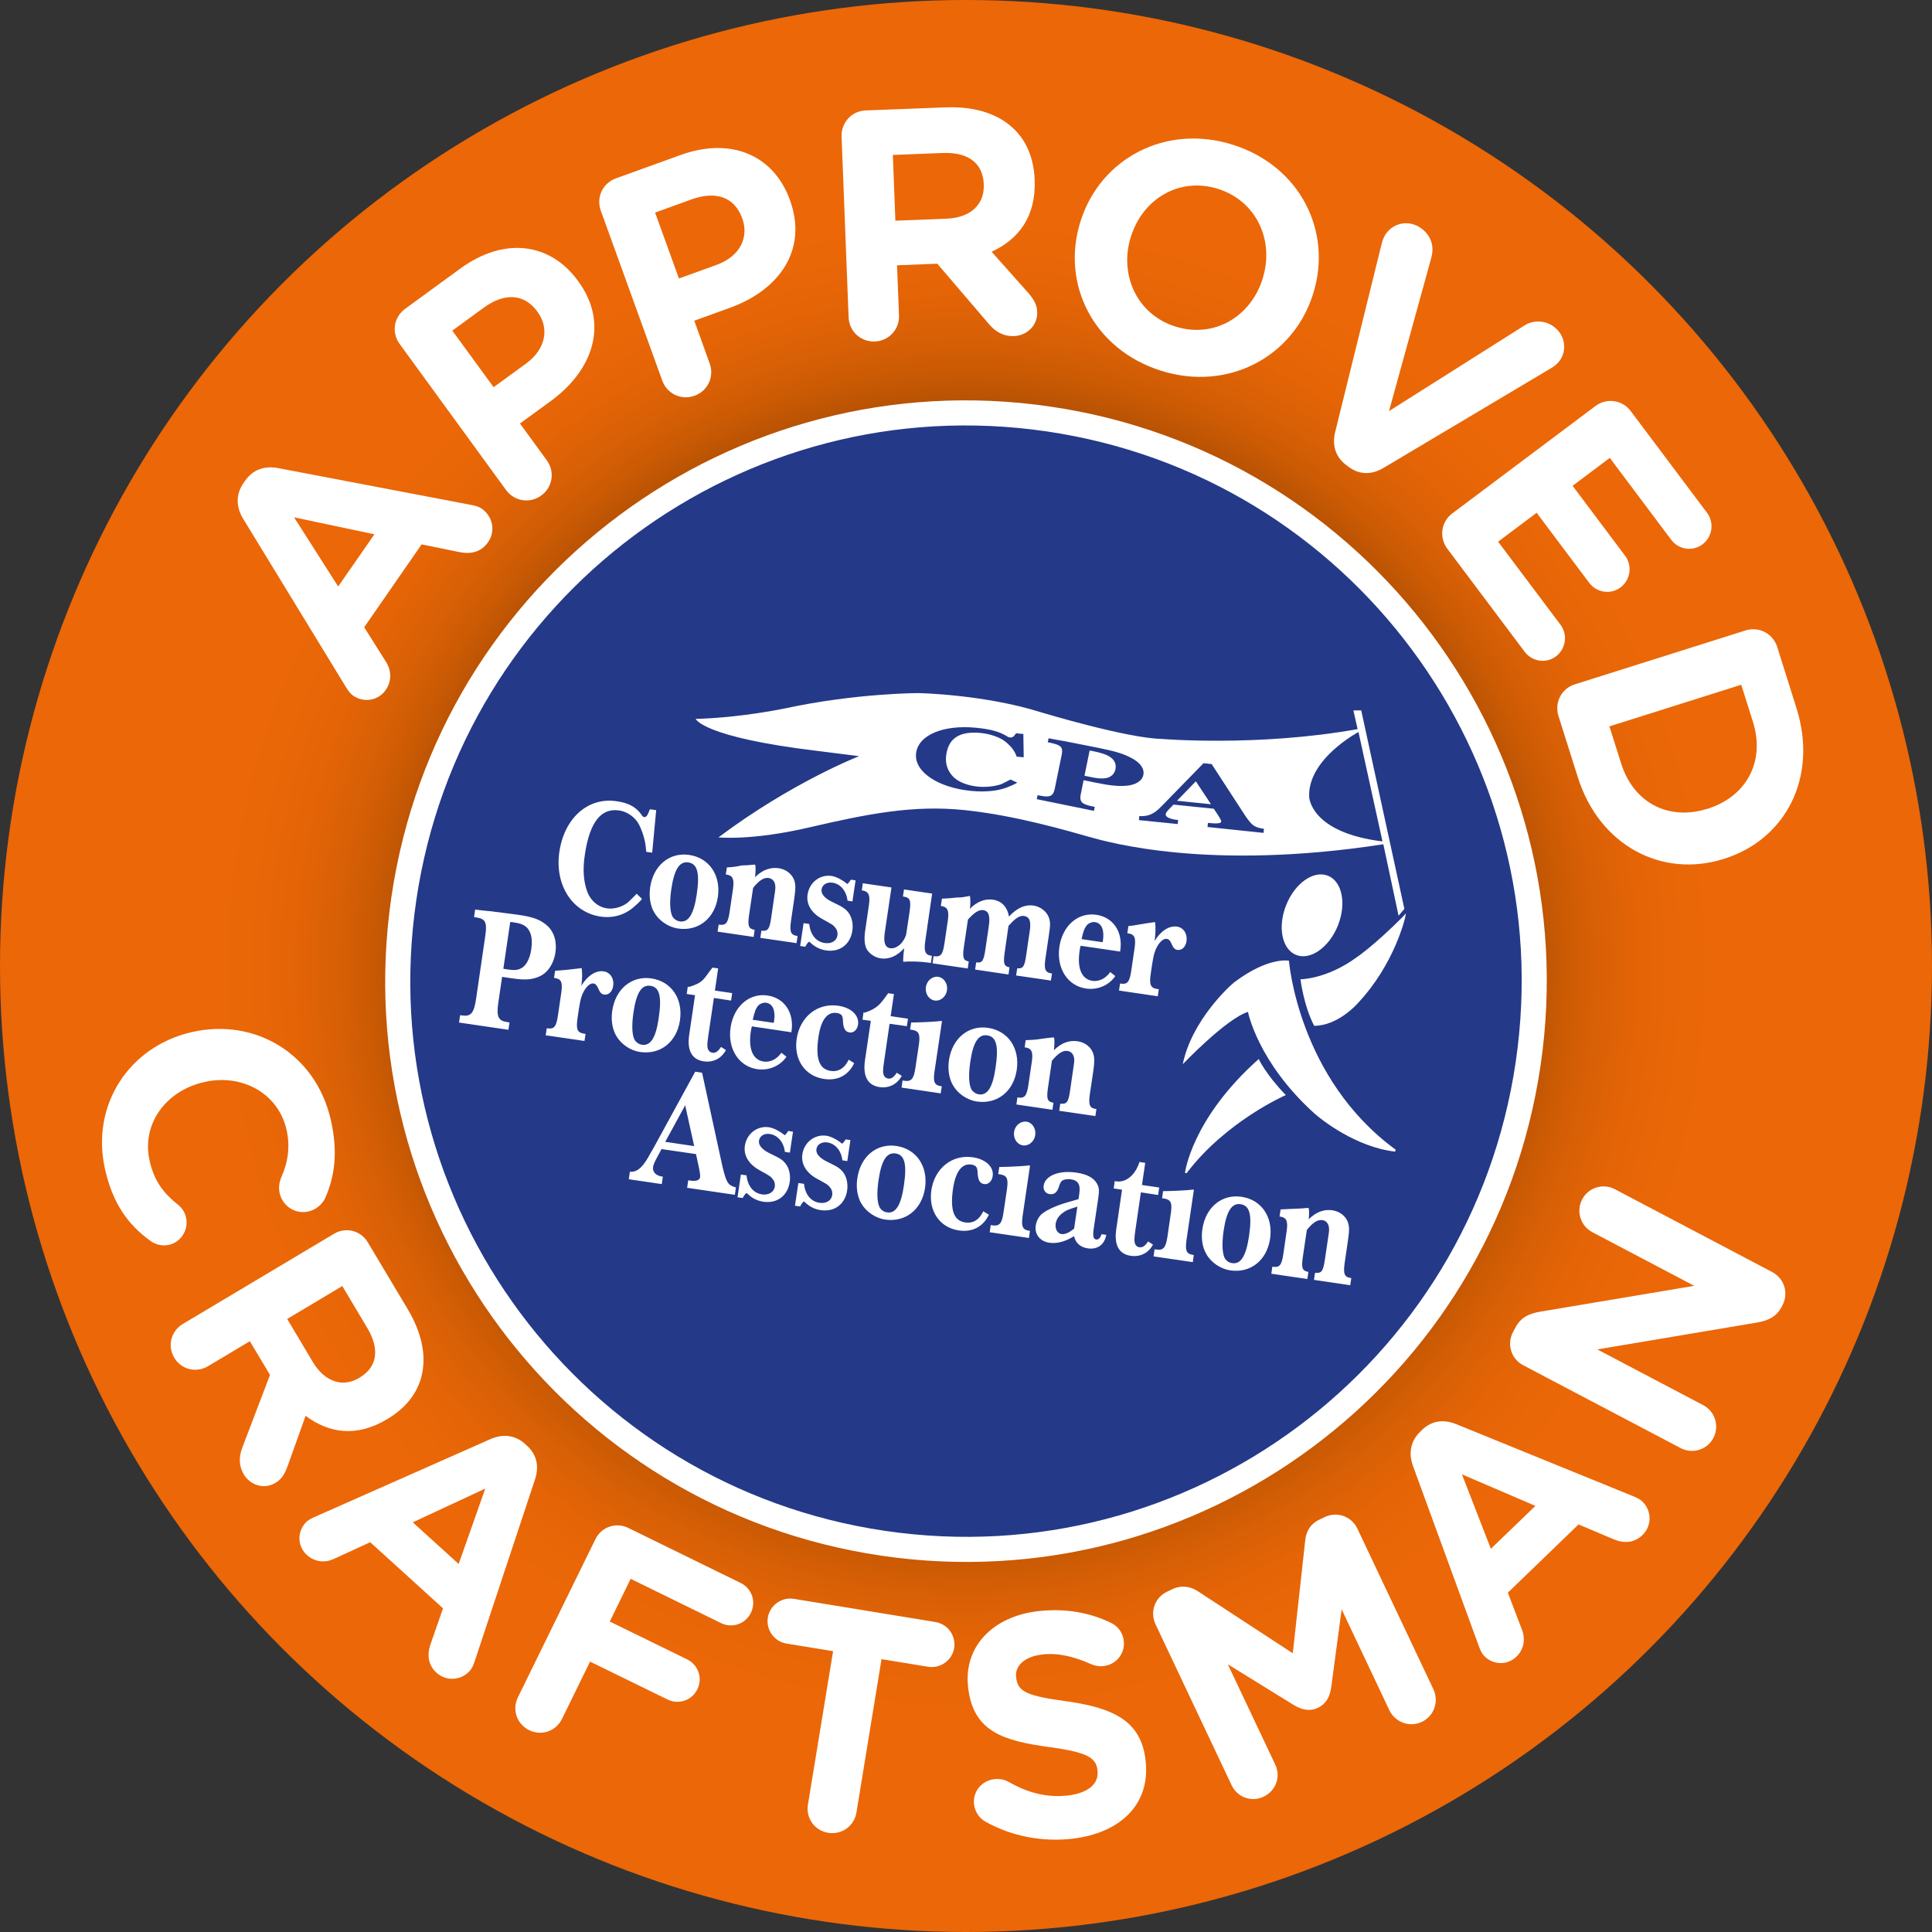
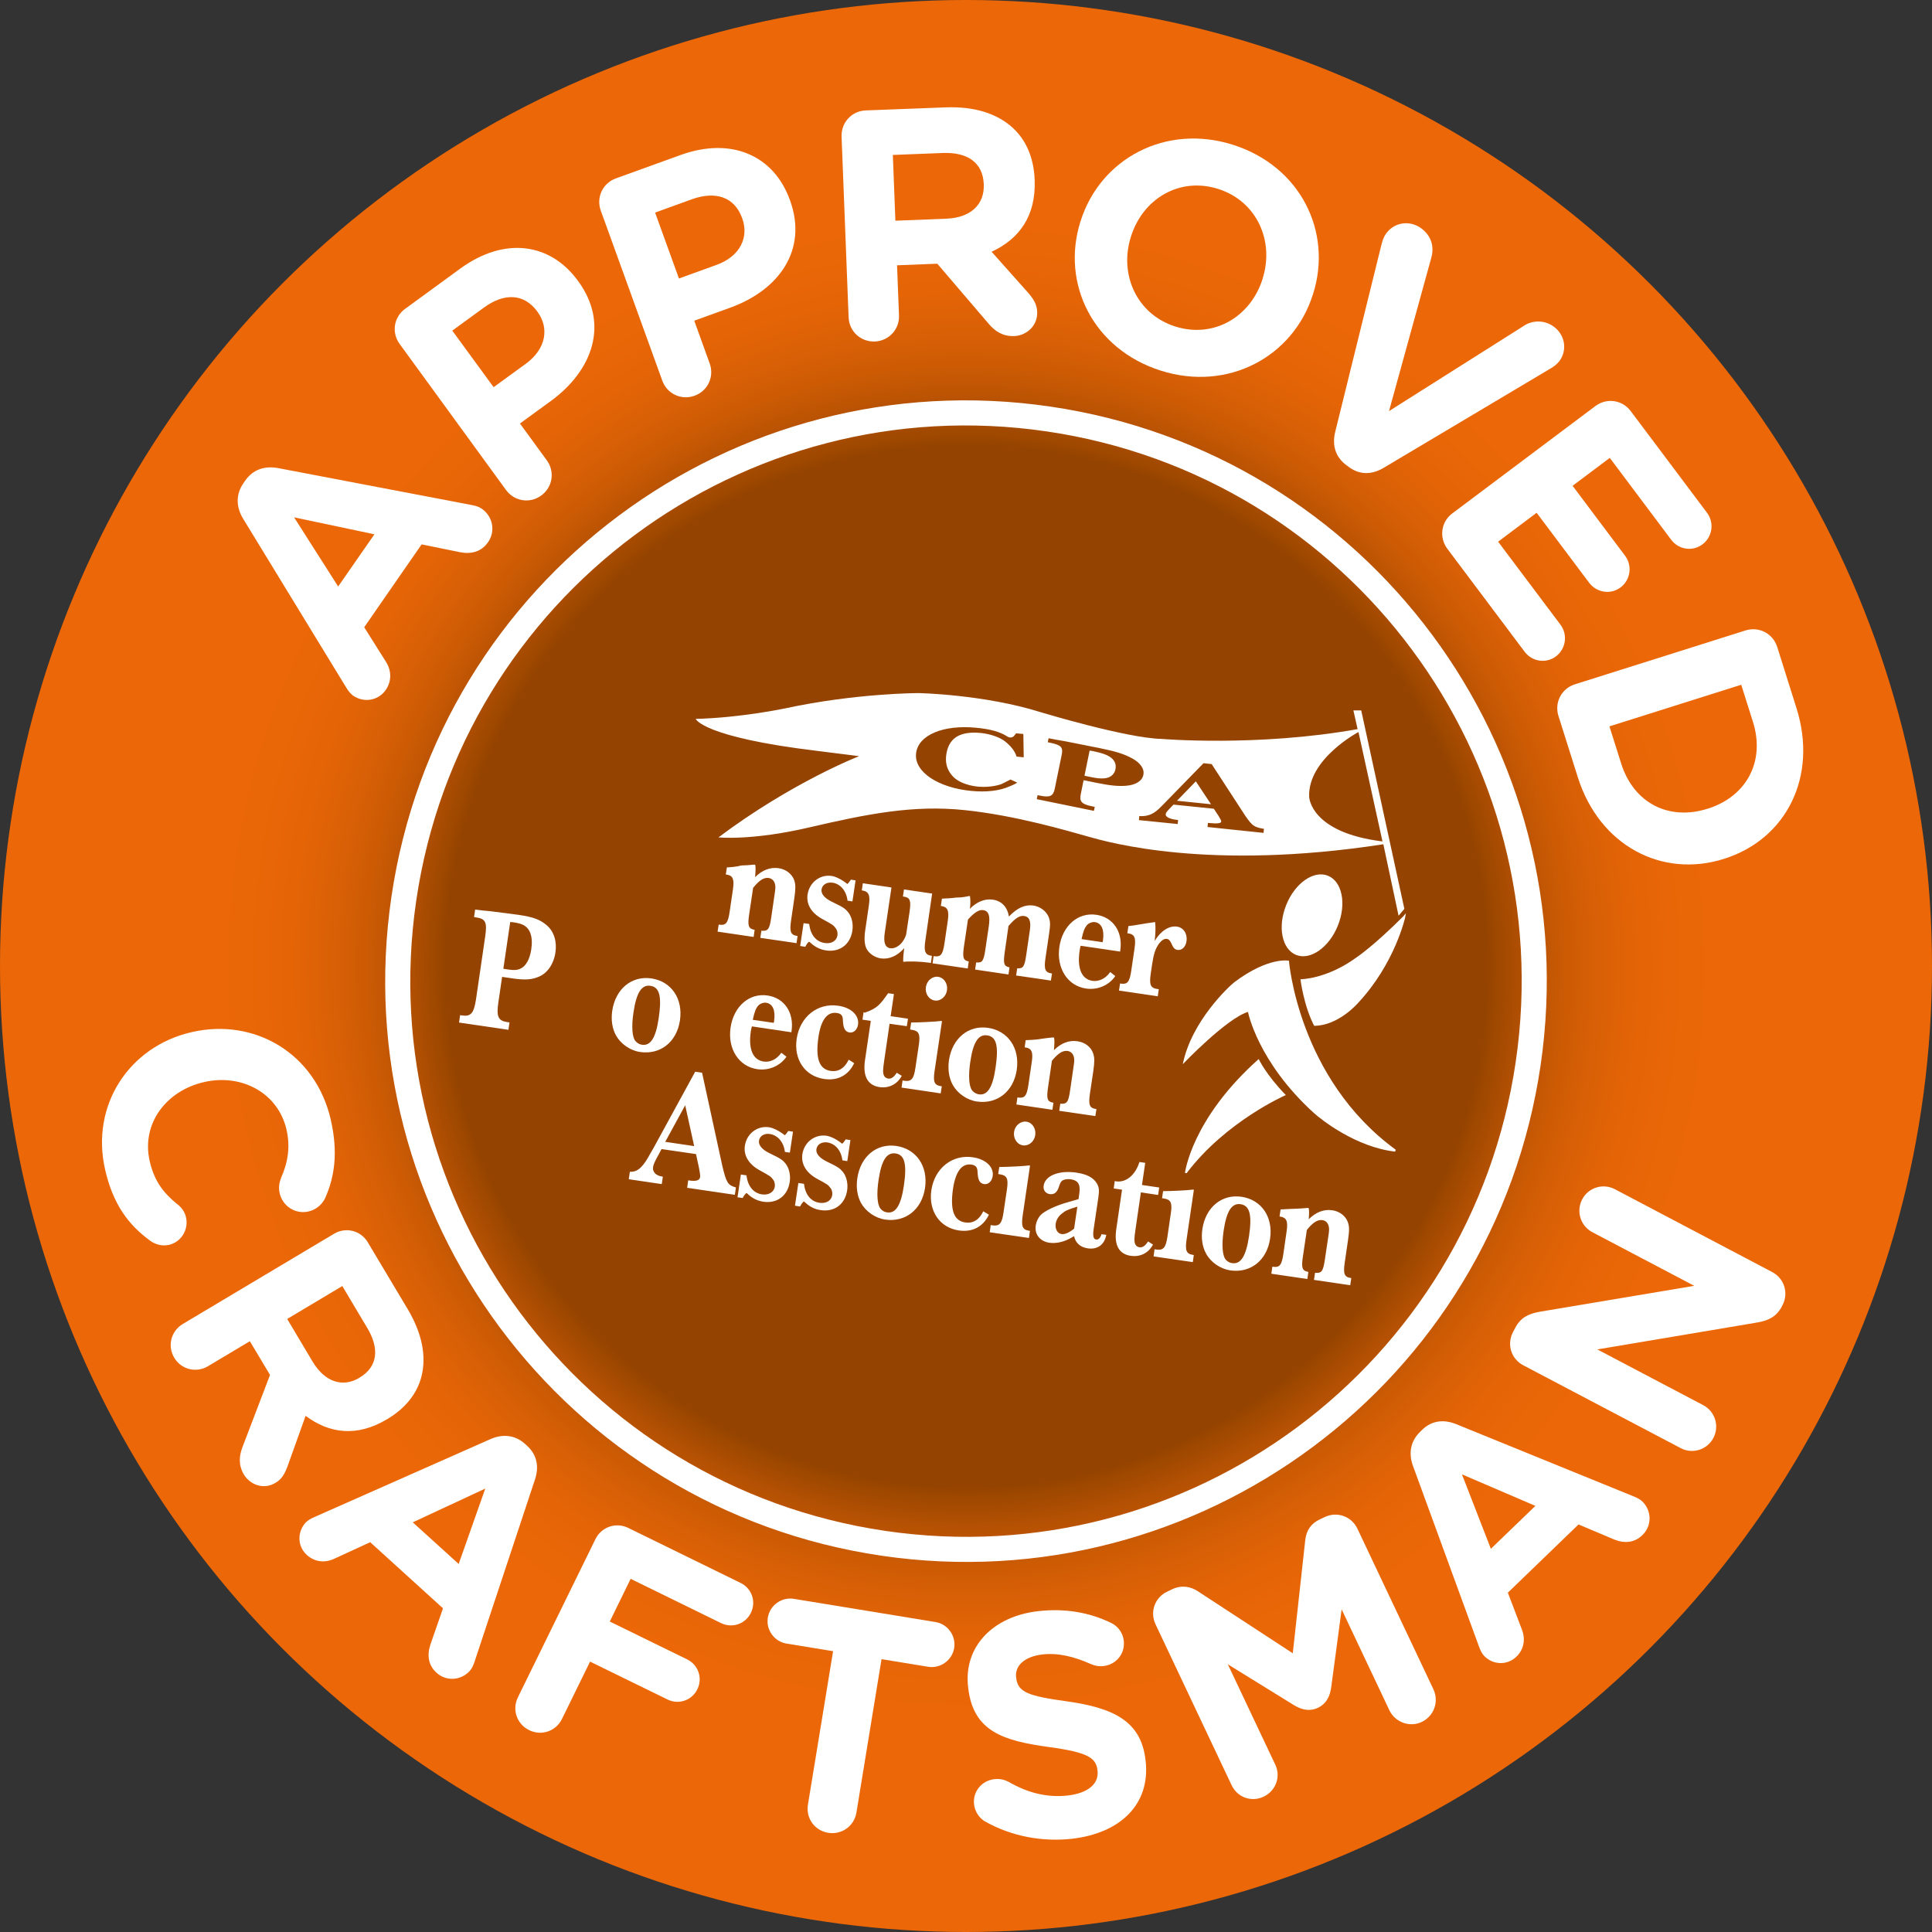
<svg xmlns="http://www.w3.org/2000/svg" version="1.1" id="Layer_1" x="0px" y="0px" viewBox="0 0 266.46 266.46" style="enable-background:new 0 0 266.46 266.46;" xml:space="preserve">
  <rect x="0" y="0" width="266.46" height="266.46" fill="#333333" stroke="none" />
  <style type="text/css">
	.st0{fill:url(#SVGID_1_);}
	.st1{fill:#FFFFFF;}
	.st2{fill:#243988;}
	.st3{fill:none;stroke:#FFFFFF;stroke-width:3.462;stroke-miterlimit:10;}
</style>
  <g>
    <radialGradient id="SVGID_1_" cx="111.293" cy="111.293" r="150.559" gradientTransform="matrix(0.873 0 0 0.873 36.115 36.115)" gradientUnits="userSpaceOnUse">
      <stop offset="0" style="stop-color:#944300" />
      <stop offset="0.546" style="stop-color:#944300" />
      <stop offset="0.555" style="stop-color:#9C4700" />
      <stop offset="0.589" style="stop-color:#B55103" />
      <stop offset="0.625" style="stop-color:#CA5A04" />
      <stop offset="0.664" style="stop-color:#D96006" />
      <stop offset="0.707" style="stop-color:#E46406" />
      <stop offset="0.757" style="stop-color:#EA6707" />
      <stop offset="0.828" style="stop-color:#EC6707" />
      <stop offset="1" style="stop-color:#EC6707" />
    </radialGradient>
    <circle class="st0" cx="133.23" cy="133.23" r="133.23" />
    <g>
      <path class="st1" d="M47.71,94.76L33.53,71.54c-0.98-1.61-1.03-3.35,0.05-4.91l0.23-0.33c1.08-1.56,2.7-2.08,4.55-1.74l26.73,5.1    c0.54,0.1,0.99,0.24,1.35,0.5c1.53,1.05,1.93,3.09,0.88,4.61c-0.93,1.34-2.32,1.69-3.87,1.39l-5.3-1.08l-7.92,11.43l3.01,4.78    c0.78,1.25,0.78,2.68-0.04,3.87c-1.03,1.48-3.01,1.81-4.5,0.78C48.3,95.66,47.99,95.22,47.71,94.76 M51.64,73.69l-11.08-2.34    l6.08,9.54L51.64,73.69z" />
      <path class="st1" d="M55.12,47.44c-1.15-1.57-0.81-3.71,0.76-4.85l7.62-5.56c6.1-4.44,12.41-3.52,16.21,1.7l0.05,0.07    c4.31,5.91,1.95,12.32-3.78,16.5l-4.27,3.11l3.7,5.07c1.15,1.57,0.81,3.72-0.76,4.86c-1.57,1.15-3.71,0.81-4.86-0.76L55.12,47.44z     M72.53,50.16c2.81-2.05,3.22-4.92,1.63-7.11l-0.05-0.08c-1.84-2.52-4.58-2.59-7.38-0.54l-4.35,3.17l5.7,7.8L72.53,50.16z" />
      <path class="st1" d="M82.86,29.05c-0.66-1.82,0.26-3.79,2.09-4.45l8.88-3.21c7.09-2.57,12.9,0.09,15.1,6.16l0.03,0.08    c2.49,6.88-1.57,12.39-8.24,14.8l-4.97,1.8l2.13,5.9c0.66,1.82-0.26,3.79-2.09,4.45c-1.82,0.66-3.8-0.26-4.45-2.09L82.86,29.05z     M98.83,36.53c3.27-1.18,4.47-3.83,3.55-6.37l-0.03-0.09c-1.06-2.93-3.67-3.76-6.95-2.58l-5.05,1.83l3.29,9.09L98.83,36.53z" />
      <path class="st1" d="M116.07,18.84c-0.07-1.94,1.4-3.54,3.34-3.61l10.97-0.42c4.02-0.16,7.17,0.85,9.33,2.85    c1.83,1.69,2.87,4.13,2.99,7.11l0,0.09c0.19,4.97-2.17,8.13-5.94,9.86l5.06,5.68c0.7,0.83,1.19,1.54,1.23,2.62    c0.07,1.94-1.5,3.27-3.17,3.33c-1.58,0.06-2.65-0.67-3.5-1.67l-7.11-8.31l-5.55,0.22l0.27,6.9c0.08,1.94-1.4,3.53-3.34,3.61    c-1.94,0.07-3.54-1.4-3.61-3.34L116.07,18.84z M130.53,30.16c3.39-0.13,5.25-2.01,5.15-4.67v-0.09c-0.12-2.98-2.25-4.43-5.63-4.3    l-6.91,0.27l0.35,9.07L130.53,30.16z" />
      <path class="st1" d="M149.02,30.54l0.03-0.09c2.72-8.56,11.71-13.43,21-10.48c9.3,2.95,13.77,12,11.05,20.57l-0.03,0.09    c-2.72,8.57-11.7,13.44-21,10.48C150.77,48.15,146.3,39.1,149.02,30.54 M174.12,38.51l0.02-0.08c1.64-5.17-0.78-10.67-6.12-12.37    c-5.34-1.7-10.38,1.35-12.02,6.51l-0.03,0.09c-1.64,5.16,0.78,10.67,6.12,12.37C167.44,46.72,172.48,43.67,174.12,38.51" />
      <path class="st1" d="M184.15,59.57l6.37-25.8c0.14-0.57,0.32-1.12,0.67-1.59c1.16-1.56,3.28-1.84,4.84-0.68    c1.45,1.08,1.78,2.61,1.37,4.06l-5.83,21.14l18.74-11.85c1.04-0.64,2.66-0.78,4,0.21c1.53,1.13,1.89,3.21,0.77,4.73    c-0.33,0.44-0.82,0.8-1.21,1.02l-23.05,13.72c-1.6,0.95-3.28,1-4.8-0.13l-0.36-0.27C184.15,62.99,183.71,61.38,184.15,59.57" />
      <path class="st1" d="M200.31,70.8l19.73-14.8c1.55-1.16,3.7-0.86,4.87,0.7l10.52,14.02c1.03,1.37,0.75,3.33-0.63,4.36    c-1.37,1.03-3.3,0.73-4.32-0.65l-8.46-11.28L216.89,67l7.24,9.65c1.03,1.37,0.75,3.34-0.63,4.37c-1.37,1.03-3.3,0.72-4.33-0.65    l-7.24-9.65l-5.31,3.99l8.6,11.45c1.03,1.38,0.75,3.33-0.63,4.37c-1.37,1.03-3.3,0.72-4.32-0.65l-10.66-14.2    C198.45,74.11,198.75,71.96,200.31,70.8" />
      <path class="st1" d="M240.74,86.95c1.86-0.58,3.78,0.42,4.37,2.27l2.66,8.45c2.99,9.48-1.45,18.08-9.94,20.76l-0.09,0.03    c-8.48,2.68-17.14-1.79-20.13-11.27l-2.67-8.45c-0.58-1.85,0.42-3.78,2.27-4.36L240.74,86.95z M223.59,105.3    c1.71,5.43,6.53,7.93,11.87,6.25l0.09-0.02c5.34-1.69,7.93-6.53,6.22-11.96l-1.62-5.13l-18.18,5.74L223.59,105.3z" />
-       <path class="st2" d="M210.76,146.71c-6.3,42.82-46.1,72.43-88.93,66.14c-42.82-6.3-72.43-46.11-66.13-88.93    c6.3-42.82,46.1-72.42,88.93-66.13C187.44,64.08,217.05,103.89,210.76,146.71" />
      <path class="st3" d="M210.76,146.71c-6.3,42.82-46.1,72.43-88.93,66.14c-42.82-6.3-72.43-46.11-66.13-88.93    c6.3-42.82,46.1-72.42,88.93-66.13C187.44,64.08,217.05,103.89,210.76,146.71z" />
-       <path class="st1" d="M89.64,111.61l0.86,0.13l-0.55,5.86l-0.83-0.12c-0.07-1.54-0.49-2.72-0.96-3.7c-0.51-1.03-1.61-1.83-2.74-2    c-2.51-0.37-4.09,1.54-4.77,6.17c-0.32,2.19-0.11,3.72,0.3,4.9c0.43,1.3,1.5,2.25,2.76,2.43c0.92,0.14,2.02-0.16,2.85-0.78    c0,0,0.99-0.94,1.25-1.24l0.73,0.72c-0.3,0.42-1,1-1,1c-1.27,1.18-2.93,1.7-4.73,1.43c-3.85-0.57-6.34-4.33-5.66-8.94    c0.7-4.72,4.01-7.54,7.86-6.97c1.64,0.23,2.73,0.75,3.6,2.06c0,0,0.34,0.41,0.71-0.2L89.64,111.61z" />
-       <path class="st1" d="M99.01,123.7c-0.44,2.99-2.71,4.78-5.5,4.36c-1.36-0.2-2.66-1.1-3.32-2.28c-0.52-0.93-0.7-2.15-0.52-3.41    c0.44-3.01,2.67-4.86,5.39-4.46C97.81,118.32,99.44,120.71,99.01,123.7 M92.59,122.61c-0.29,1.94-0.18,3.41,0.27,3.96    c0.26,0.3,0.55,0.46,0.91,0.51c1.19,0.17,1.91-0.99,2.32-3.7c0.44-2.98,0.11-4.25-1.17-4.44    C93.72,118.77,92.99,119.91,92.59,122.61" />
      <path class="st1" d="M104.16,119.26c0.08,0.35,0.05,1-0.02,1.72c1-1,2.1-1.4,3.25-1.24c1.02,0.15,1.84,0.8,2.15,1.66    c0.2,0.62,0.2,1.15,0.02,2.43l-0.46,3.15c-0.22,1.51-0.05,1.97,0.82,2.1l0.08,0.02l-0.14,0.98l-5-0.73l0.15-0.99    c0.9,0.09,1.12-0.19,1.35-1.78l0.5-3.43l0.05-0.38c0.14-0.93-0.22-1.58-0.89-1.68c-0.66-0.1-1.3,0.31-2.15,1.36l-0.55,3.69    c-0.23,1.55-0.09,1.95,0.72,2.09l0.04,0.01l-0.14,0.98l-4.97-0.73l0.15-0.98l0.08,0.02c0.92,0.13,1.21-0.24,1.43-1.77l0.46-3.13    c0.2-1.4-0.02-1.88-0.88-2.01l-0.11-0.01l0.15-0.98c1.5-0.07,1.79-0.25,2.05-0.27c0.55-0.01,1.01-0.04,1.68-0.11L104.16,119.26z" />
      <path class="st1" d="M110.83,127.32l0.77,0.11c0.18,1.51,0.96,2.46,2.15,2.63c0.93,0.14,1.65-0.3,1.75-1.07    c0.05-0.32-0.04-0.72-0.22-0.94c-0.35-0.48-0.38-0.48-1.92-1.33c-1.46-0.81-2.18-2.02-1.98-3.34c0.25-1.68,1.71-2.81,3.32-2.57    c0.6,0.09,1.46,0.53,2.16,1.11c0.14-0.1,0.27-0.27,0.5-0.6l0.64,0.1l-0.43,2.9l-0.68-0.1c-0.15-1.34-0.97-2.32-2.07-2.48    c-0.78-0.11-1.41,0.27-1.51,0.92c-0.09,0.62,0.4,1.21,1.44,1.72c1.55,0.75,1.79,0.9,2.24,1.45c0.49,0.62,0.71,1.58,0.57,2.52    c-0.28,1.91-1.74,3.01-3.64,2.73c-0.8-0.12-1.51-0.47-2.13-1.05c-0.12-0.09-0.12-0.11-0.22-0.15c-0.2,0.16-0.35,0.38-0.5,0.7    l-0.71-0.11L110.83,127.32z" />
      <path class="st1" d="M127.62,129.72c-0.22,1.5-0.03,1.97,0.84,2.1l0.07,0.01l-0.14,0.98l-0.36-0.05c-1.04-0.15-2.66-0.2-3.36-0.11    l-0.1-0.02c-0.02-0.3,0.03-1.06,0.1-1.53l0.01-0.12l0.01-0.05l0.02-0.16c-0.98,1.1-2.11,1.57-3.24,1.41    c-0.79-0.12-1.55-0.62-1.92-1.26c-0.31-0.52-0.39-1.44-0.23-2.54l0.51-3.48c0.22-1.45-0.02-1.95-0.91-2.09l-0.06-0.01l0.14-0.98    l3.95,0.58l-0.93,6.28c-0.19,1.3,0.05,1.99,0.76,2.1c0.65,0.1,1.45-0.4,1.88-1.18c0.11-0.15,0.32-0.67,0.32-0.74l0.47-3.12    c0.22-1.55,0.07-1.95-0.79-2.08l-0.13-0.01l0.15-0.98l3.88,0.57L127.62,129.72z" />
      <path class="st1" d="M129.91,123.94c1.68-0.06,1.82-0.16,2.01-0.15c0.81,0,1.25-0.12,1.76-0.21l0.1,0.01    c0.07,0.52,0.07,1.1,0,1.64l-0.01,0.05l-0.04,0.09c0.98-1,2.1-1.45,3.2-1.29c1.21,0.17,2.01,1.01,2.22,2.33    c1.14-1.2,2.21-1.68,3.38-1.52c0.98,0.15,1.82,0.82,2.13,1.65c0.22,0.68,0.21,1.01-0.01,2.51l-0.46,3.1    c-0.22,1.51-0.05,1.97,0.82,2.1l0.08,0.02l-0.15,0.97l-4.8-0.7l0.15-0.98l0.06-0.01c0.77,0.04,0.95-0.25,1.18-1.79l0.51-3.48    c0.18-1.23-0.07-1.85-0.8-1.95c-0.61-0.08-1.2,0.28-2.15,1.38l-0.52,3.62c-0.22,1.52-0.11,1.92,0.59,2.07l0.07,0.01l-0.14,0.99    l-4.6-0.68l0.14-0.98l0.11,0c0.74,0.06,0.93-0.24,1.16-1.78l0.48-3.25c0.2-1.42-0.02-2.08-0.79-2.19    c-0.5-0.07-1.05,0.23-1.79,0.98l-0.3,0.32l-0.55,3.7c-0.22,1.52-0.11,1.92,0.6,2.07l0.06,0l-0.14,0.98l-4.85-0.71l0.14-0.99    l0.07,0.01c0.92,0.13,1.2-0.23,1.43-1.77l0.46-3.13c0.2-1.4-0.03-1.89-0.88-2.02l-0.08-0.01L129.91,123.94z" />
      <path class="st1" d="M153.82,134.62c-0.87,1.28-2.45,1.95-4.03,1.72c-2.55-0.37-4.11-2.8-3.68-5.75c0.43-2.94,2.58-4.8,5.11-4.42    c2.3,0.34,3.67,2.35,3.29,4.9l-0.02,0.17l-5.45-0.8c-0.08,0.28-0.11,0.48-0.14,0.69c-0.36,2.44,0.28,3.93,1.78,4.15    c0.88,0.12,1.8-0.3,2.44-1.22L153.82,134.62z M152.06,129.95c0.04-0.09,0.05-0.19,0.06-0.25c0.21-1.45-0.19-2.38-1.09-2.52    c-0.39-0.06-0.87,0.13-1.13,0.42c-0.34,0.43-0.49,0.83-0.73,1.92L152.06,129.95z" />
      <path class="st1" d="M155.63,127.72c0.81-0.05,1.75-0.3,3.68-0.55c0.09,0.66,0.06,1.62-0.06,2.61c0.84-1.4,2-2.14,3.09-1.98    c0.89,0.13,1.45,0.98,1.3,2.01c-0.11,0.79-0.64,1.29-1.24,1.2c-0.4-0.07-0.57-0.25-0.87-0.94c-0.18-0.38-0.34-0.55-0.6-0.58    c-0.35-0.05-0.71,0.18-1.08,0.65c-0.51,0.74-0.73,1.38-0.96,2.92l-0.18,1.23c-0.23,1.52-0.02,1.98,0.89,2.11l0.22,0.03l-0.14,0.98    l-5.35-0.79l0.15-0.98l0.12,0.02c0.9,0.13,1.19-0.23,1.42-1.77l0.45-3.05c0.22-1.5,0.03-1.98-0.87-2.11l-0.12-0.02L155.63,127.72z    " />
      <path class="st1" d="M67.49,125.66c1.78,0.22,3.06,0.38,4.06,0.52c2.03,0.3,2.94,0.65,3.88,1.45c0.97,0.84,1.41,2.24,1.17,3.76    c-0.22,1.54-1.1,2.82-2.25,3.3c-0.98,0.43-1.92,0.5-3.6,0.26l-0.41-0.06l-1.09-0.16l-0.52,3.55c-0.28,1.91-0.02,2.5,1.19,2.68    l0.35,0.05l-0.15,1.02l-6.81-1l0.15-1.02l0.27,0.04c1.21,0.18,1.63-0.31,1.92-2.22l1.27-8.69c0.28-1.93,0.06-2.42-1.24-2.61    l-0.3-0.05l0.15-1.03l1,0.12L67.49,125.66z M70.13,133.72c0.77,0.11,1.2,0.08,1.64-0.12c0.75-0.32,1.29-1.29,1.5-2.65    c0.27-1.8-0.17-3.01-1.26-3.45c-0.2-0.1-0.73-0.23-1.18-0.29l-0.06-0.01l-0.4-0.04l-0.95,6.45L70.13,133.72z" />
-       <path class="st1" d="M76.56,133.89c0.82-0.05,1.72-0.13,3.66-0.37c0.1,0.66,0.09,1.45-0.04,2.43c0.85-1.4,2-2.14,3.09-1.98    c0.89,0.13,1.45,0.98,1.3,2c-0.11,0.8-0.63,1.29-1.24,1.2c-0.4-0.06-0.56-0.25-0.87-0.94c-0.17-0.38-0.35-0.55-0.59-0.59    c-0.36-0.05-0.71,0.18-1.08,0.65c-0.51,0.74-0.73,1.38-0.96,2.92l-0.18,1.23c-0.22,1.52-0.02,1.98,0.88,2.12l0.23,0.04l-0.15,0.97    l-5.35-0.78l0.15-0.98l0.12,0.02c0.9,0.13,1.19-0.23,1.42-1.77l0.45-3.06c0.22-1.5,0.03-1.97-0.86-2.11l-0.13-0.02L76.56,133.89z" />
      <path class="st1" d="M93.78,140.72c-0.44,2.99-2.7,4.78-5.51,4.37c-1.35-0.2-2.65-1.1-3.31-2.28c-0.52-0.93-0.71-2.15-0.52-3.41    c0.45-3.02,2.68-4.85,5.39-4.46C92.59,135.35,94.22,137.73,93.78,140.72 M87.37,139.63c-0.29,1.93-0.19,3.41,0.27,3.95    c0.26,0.3,0.55,0.46,0.9,0.51c1.2,0.18,1.92-0.98,2.31-3.69c0.44-2.99,0.12-4.26-1.16-4.44    C88.48,135.79,87.77,136.92,87.37,139.63" />
-       <path class="st1" d="M98.46,137.64l-0.76,5.14c-0.18,1.23-0.18,1.52-0.07,1.89c0.11,0.3,0.33,0.47,0.61,0.52    c0.44,0.07,0.79-0.17,1.2-0.8l0.68,0.43c-0.62,1.17-1.76,1.75-3.06,1.56c-1.65-0.25-2.33-1.51-2-3.7l0.8-5.42l-1.15-0.17    l0.15-1.02c0.08,0.03,0.16,0.05,0.19,0.05c2.04-0.65,1.92-1.03,3.21-2.67l0.79,0.11l-0.45,3.06l2.38,0.35l-0.15,1.03L98.46,137.64    z" />
      <path class="st1" d="M108.47,145.74c-0.87,1.28-2.44,1.95-4.03,1.72c-2.54-0.37-4.11-2.8-3.68-5.74c0.43-2.93,2.59-4.8,5.11-4.42    c2.3,0.34,3.67,2.35,3.3,4.9l-0.02,0.17l-5.45-0.81c-0.08,0.28-0.11,0.48-0.15,0.7c-0.35,2.43,0.28,3.93,1.78,4.15    c0.87,0.13,1.8-0.3,2.43-1.21L108.47,145.74z M106.71,141.07c0.03-0.09,0.05-0.19,0.05-0.25c0.22-1.45-0.18-2.38-1.08-2.52    c-0.4-0.06-0.87,0.13-1.13,0.42c-0.34,0.42-0.48,0.84-0.73,1.93L106.71,141.07z" />
      <path class="st1" d="M117.81,146.63c-0.8,1.68-2.28,2.46-4.16,2.18c-2.63-0.39-4.2-2.68-3.77-5.55c0.45-3.03,2.88-4.97,5.73-4.55    c1.8,0.26,2.91,1.34,2.73,2.6c-0.1,0.7-0.6,1.17-1.16,1.09c-0.63-0.1-0.89-0.57-0.93-1.71c-0.01-0.62-0.24-0.9-0.83-0.98    c-1.32-0.2-2.19,0.94-2.54,3.32c-0.43,2.95,0.1,4.43,1.68,4.67c1.06,0.16,1.93-0.36,2.49-1.55L117.81,146.63z" />
      <path class="st1" d="M122.69,141.2l-0.75,5.14c-0.18,1.24-0.18,1.53-0.07,1.9c0.11,0.3,0.32,0.47,0.61,0.51    c0.44,0.07,0.79-0.17,1.2-0.8l0.69,0.43c-0.63,1.17-1.78,1.74-3.07,1.55c-1.65-0.25-2.32-1.52-2-3.71l0.8-5.42l-1.15-0.17    l0.15-1.02c0.08,0.03,0.17,0.06,0.19,0.05c1.8-0.63,2.12-1.18,3.21-2.68l0.79,0.12l-0.45,3.05l2.39,0.35l-0.16,1.03L122.69,141.2z    " />
      <path class="st1" d="M128.9,147.69c-0.23,1.52-0.04,1.97,0.86,2.11l0.13,0.02l-0.15,0.98l-5.4-0.8l0.14-0.98l0.25,0.04    c0.96,0.14,1.3-0.26,1.52-1.76l0.48-3.22c0.21-1.47,0-1.91-0.98-2.05l-0.23-0.04l0.15-0.97c0.87,0.01,3.47-0.11,4.1-0.21    l0.15,0.02L128.9,147.69z M130.61,136.57c-0.13,0.9-0.9,1.54-1.7,1.42c-0.8-0.12-1.35-0.95-1.21-1.87c0.13-0.88,0.9-1.51,1.69-1.4    C130.19,134.84,130.74,135.66,130.61,136.57" />
      <path class="st1" d="M140.23,147.55c-0.44,2.99-2.71,4.78-5.5,4.37c-1.36-0.2-2.66-1.1-3.32-2.28c-0.53-0.94-0.71-2.15-0.53-3.42    c0.45-3.01,2.68-4.86,5.39-4.46C139.03,142.17,140.67,144.55,140.23,147.55 M133.82,146.46c-0.29,1.93-0.18,3.41,0.27,3.95    c0.26,0.3,0.56,0.46,0.91,0.52c1.2,0.18,1.92-0.98,2.31-3.69c0.44-2.99,0.12-4.26-1.15-4.44    C134.94,142.61,134.21,143.75,133.82,146.46" />
      <path class="st1" d="M145.38,143.11c0.07,0.35,0.05,1-0.02,1.73c1-1,2.1-1.4,3.25-1.23c1.03,0.14,1.85,0.79,2.15,1.65    c0.21,0.62,0.21,1.14,0.03,2.44l-0.47,3.15c-0.22,1.52-0.06,1.97,0.82,2.1l0.08,0.01l-0.15,0.97l-4.98-0.73l0.14-0.98    c0.9,0.08,1.12-0.19,1.35-1.78l0.5-3.44l0.05-0.37c0.14-0.94-0.21-1.58-0.88-1.68c-0.67-0.1-1.31,0.31-2.17,1.35l-0.54,3.7    c-0.23,1.54-0.1,1.94,0.71,2.08l0.04,0l-0.14,0.98l-4.97-0.73l0.14-0.98l0.09,0.02c0.91,0.13,1.21-0.23,1.43-1.77l0.46-3.12    c0.21-1.4-0.02-1.89-0.88-2.02l-0.1-0.01l0.14-0.99c1.5-0.06,1.78-0.13,2.03-0.17c0.63-0.1,1.02-0.13,1.69-0.21L145.38,143.11z" />
      <path class="st1" d="M91.24,158.48l-0.38,0.71c-0.56,1.01-0.73,1.39-0.79,1.77c-0.1,0.65,0.38,1.17,1.19,1.3l0.16,0.03l-0.15,1.02    l-4.55-0.67l0.15-1.03h0.16c0.97,0,1.72-0.73,2.7-2.59l0.35-0.59l5.8-10.62l0.95,0.14l2.79,12.84c0.54,2.27,0.76,2.66,1.77,2.95    l0.11,0.02l-0.15,1.03l-6.58-0.97l0.15-1.03l0.14,0.02c0.94,0.14,1.43,0,1.5-0.47c0.03-0.21-0.04-0.7-0.17-1.34l-0.4-1.83    L91.24,158.48z M94.5,152.44l-2.75,5.04l3.99,0.59L94.5,152.44z M102.18,161.99l0.77,0.11c0.18,1.51,0.97,2.46,2.15,2.63    c0.91,0.13,1.65-0.31,1.76-1.08c0.05-0.32-0.04-0.72-0.22-0.94c-0.36-0.48-0.38-0.48-1.91-1.33c-1.47-0.82-2.19-2.02-2-3.35    c0.25-1.68,1.72-2.8,3.33-2.56c0.6,0.09,1.46,0.52,2.17,1.1c0.13-0.1,0.27-0.26,0.49-0.59l0.65,0.1l-0.43,2.89l-0.69-0.1    c-0.15-1.33-0.97-2.3-2.07-2.47c-0.77-0.12-1.4,0.27-1.5,0.92c-0.09,0.6,0.4,1.21,1.43,1.72c1.56,0.75,1.79,0.9,2.24,1.45    c0.49,0.62,0.71,1.59,0.57,2.52c-0.28,1.91-1.75,3.01-3.64,2.73c-0.8-0.12-1.51-0.46-2.13-1.05c-0.11-0.09-0.11-0.12-0.21-0.15    c-0.19,0.17-0.35,0.37-0.51,0.69l-0.71-0.1L102.18,161.99z M110.11,163.16l0.77,0.11c0.18,1.5,0.96,2.45,2.15,2.62    c0.92,0.13,1.64-0.3,1.75-1.07c0.05-0.32-0.04-0.73-0.22-0.94c-0.35-0.48-0.37-0.49-1.92-1.33c-1.45-0.81-2.17-2.01-1.98-3.34    c0.24-1.68,1.72-2.8,3.32-2.57c0.61,0.09,1.47,0.52,2.16,1.1c0.15-0.1,0.28-0.27,0.5-0.6l0.65,0.1l-0.43,2.9l-0.68-0.11    c-0.15-1.34-0.97-2.3-2.08-2.47c-0.77-0.1-1.4,0.27-1.5,0.93c-0.09,0.61,0.4,1.2,1.43,1.71c1.56,0.75,1.78,0.91,2.24,1.45    c0.48,0.62,0.71,1.59,0.57,2.52c-0.28,1.91-1.74,3.01-3.64,2.73c-0.8-0.11-1.51-0.45-2.13-1.04c-0.12-0.09-0.11-0.12-0.22-0.15    c-0.19,0.16-0.35,0.38-0.5,0.69l-0.71-0.11L110.11,163.16z M127.58,163.84c-0.44,2.99-2.71,4.77-5.51,4.36    c-1.35-0.2-2.65-1.1-3.31-2.27c-0.52-0.94-0.71-2.16-0.52-3.42c0.44-3.02,2.67-4.86,5.39-4.46    C126.38,158.46,128.02,160.85,127.58,163.84 M121.17,162.75c-0.29,1.94-0.18,3.41,0.27,3.95c0.25,0.3,0.55,0.47,0.91,0.51    c1.19,0.18,1.91-0.98,2.31-3.68c0.44-2.99,0.12-4.26-1.15-4.45C122.28,158.91,121.57,160.04,121.17,162.75 M136.39,167.53    c-0.8,1.67-2.28,2.45-4.16,2.17c-2.64-0.39-4.19-2.69-3.78-5.54c0.45-3.04,2.88-4.97,5.73-4.55c1.79,0.27,2.92,1.34,2.73,2.61    c-0.1,0.69-0.6,1.17-1.17,1.09c-0.63-0.09-0.87-0.56-0.92-1.71c-0.02-0.62-0.25-0.89-0.84-0.98c-1.31-0.2-2.18,0.94-2.54,3.32    c-0.42,2.94,0.1,4.43,1.68,4.66c1.07,0.16,1.94-0.36,2.49-1.54L136.39,167.53z M141.05,167.63c-0.22,1.52-0.03,1.97,0.87,2.11    l0.13,0.02l-0.14,0.98l-5.41-0.79l0.14-0.99l0.25,0.04c0.96,0.14,1.3-0.27,1.51-1.76l0.48-3.23c0.21-1.47,0-1.9-0.98-2.05    l-0.23-0.04l0.15-0.97c0.88,0,3.47-0.11,4.1-0.22l0.14,0.03L141.05,167.63z M142.78,156.55c-0.13,0.9-0.89,1.53-1.7,1.42    c-0.81-0.12-1.35-0.95-1.22-1.87c0.13-0.88,0.91-1.51,1.7-1.4C142.36,154.81,142.91,155.64,142.78,156.55 M152.58,170.31    c-0.26,1.37-1.22,2.06-2.57,1.86c-1-0.15-1.66-0.72-1.88-1.68c-1.22,0.77-2.36,1.05-3.4,0.91c-1.31-0.2-2.07-1.17-1.88-2.4    c0.07-0.47,0.29-0.96,0.6-1.34c0.52-0.62,2.13-1.39,3.99-1.9l0.46-0.13l0.85-0.25l0.1-0.72c0.19-1.31-0.13-1.86-1.21-2.02    c-0.45-0.06-0.93,0.03-1.17,0.22c-0.14,0.09-0.29,0.37-0.42,0.8c-0.25,0.8-0.65,1.12-1.28,1.03c-0.57-0.08-0.93-0.57-0.83-1.17    c0.2-1.38,2.13-2.15,4.53-1.79c1.44,0.21,2.35,0.7,2.81,1.49c0.32,0.57,0.35,0.95,0.18,2.1l-0.62,4.17    c-0.15,0.98-0.04,1.41,0.34,1.46c0.31,0.05,0.59-0.22,0.74-0.73L152.58,170.31z M148.55,166.43c-1.39,0.43-1.59,0.53-2.2,1.03    c-0.41,0.35-0.67,0.81-0.75,1.3c-0.11,0.75,0.25,1.37,0.81,1.44c0.46,0.07,1.05-0.19,1.73-0.75l0.45-3.04L148.55,166.43z     M157.35,164.45l-0.75,5.15c-0.18,1.23-0.18,1.52-0.07,1.9c0.1,0.3,0.32,0.48,0.6,0.52c0.44,0.07,0.8-0.17,1.21-0.8l0.68,0.43    c-0.62,1.18-1.78,1.74-3.07,1.55c-1.65-0.24-2.32-1.51-1.99-3.7l0.79-5.42l-1.15-0.17l0.15-1.03c0.08,0.04,0.16,0.05,0.19,0.05    c1.38,0.2,2.67-0.9,3.21-2.67l0.8,0.12l-0.45,3.05l2.38,0.35l-0.15,1.03L157.35,164.45z M163.65,170.96    c-0.22,1.52-0.03,1.97,0.87,2.11l0.13,0.02l-0.14,0.98l-5.41-0.79l0.14-0.99l0.25,0.05c0.96,0.13,1.3-0.27,1.52-1.77l0.47-3.23    c0.22-1.47,0-1.9-0.98-2.05l-0.23-0.03l0.14-0.98c0.88,0.01,3.47-0.11,4.1-0.21l0.15,0.02L163.65,170.96z M175.17,170.84    c-0.44,2.99-2.7,4.78-5.5,4.37c-1.36-0.21-2.66-1.1-3.31-2.28c-0.53-0.93-0.72-2.15-0.53-3.42c0.45-3.01,2.68-4.85,5.4-4.45    C173.98,165.46,175.61,167.85,175.17,170.84 M168.76,169.75c-0.28,1.93-0.17,3.4,0.27,3.95c0.26,0.3,0.56,0.47,0.91,0.51    c1.2,0.18,1.91-0.98,2.32-3.69c0.44-2.99,0.11-4.25-1.17-4.44C169.88,165.91,169.16,167.04,168.76,169.75 M180.49,166.61    c0.08,0.35,0.07,0.82,0.01,1.55c1-1,2.11-1.41,3.26-1.24c1.02,0.15,1.84,0.8,2.14,1.65c0.21,0.62,0.21,1.15,0.02,2.44l-0.46,3.15    c-0.22,1.51-0.05,1.97,0.83,2.1l0.08,0.01l-0.15,0.99l-5-0.74l0.15-0.98c0.9,0.09,1.11-0.19,1.35-1.78l0.51-3.43l0.05-0.38    c0.13-0.93-0.22-1.58-0.88-1.67c-0.67-0.1-1.31,0.3-2.16,1.35l-0.55,3.7c-0.23,1.53-0.09,1.94,0.72,2.08l0.04,0.01l-0.14,0.98    l-4.97-0.73l0.14-0.97l0.09,0.01c0.92,0.13,1.2-0.23,1.43-1.77l0.45-3.13c0.21-1.4-0.02-1.88-0.87-2.02l-0.11-0.01l0.15-0.98    c1.5-0.08,1.76-0.08,2.02-0.09c0.55-0.02,1.01-0.05,1.68-0.11L180.49,166.61z" />
      <path class="st1" d="M193.9,125.96l-0.4,0.46c-4.09,4.09-6.39,5.61-6.39,5.61c-4.15,3.04-7.75,3.03-7.75,3.03s0.44,3.65,1.89,6.42    c3.35-0.01,6.02-3.12,6.02-3.12c5.12-5.45,6.53-11.83,6.53-11.83 M183.15,120.78c-1.96-0.79-4.54,1.01-5.75,4.02    c-1.22,3.02-0.61,6.1,1.35,6.9c1.96,0.79,4.54-1.01,5.76-4.02C185.73,124.66,185.12,121.58,183.15,120.78 M172.12,139.56    c0,0,1.32,6.9,9.12,13.97c0.96,0.87,5.75,4.68,11.17,5.3l0.09-0.26c-13.47-9.83-14.73-26.07-14.73-26.07s-2.79-0.59-7.51,2.95    c-0.73,0.56-5.94,5.38-7.13,11.32C163.13,146.77,169.12,140.49,172.12,139.56 M173.6,146.06c-9.29,8.27-10.17,15.71-10.17,15.71    l0.23,0.03c5.43-7.18,13.68-10.77,13.68-10.77C174.59,148.21,173.6,146.06,173.6,146.06 M187.74,97.98l-1.08,0l0.58,2.58    c-13.81,2.47-27.04,1.35-27.04,1.35c-4.8-0.1-16.55-3.65-16.55-3.65c-7.91-2.5-16.95-2.67-16.95-2.67s-8.64,0-18.37,2.1    c0,0-6.09,1.3-12.38,1.46c0,0,0.91,2.51,16.75,4.41l5.79,0.73c0,0-9.22,3.57-19.4,11.2c0,0,4.55,0.49,12.55-1.38    c8-1.86,14.33-3.12,21.4-2.38c7.07,0.73,14.35,2.9,17.1,3.67c2.74,0.77,16.57,4.75,40.65,1.04l2.1,9.86l0.8-0.95L187.74,97.98z     M130.48,104.33c-0.11,1.2,0.31,2.06,0.91,2.72c0.65,0.74,2,1.3,3.48,1.44c1.08,0.1,2.3-0.02,3.2-0.33c0,0,1.03-0.49,1.3-0.65    l0.93,0.43c-0.3,0.22-1.05,0.51-1.05,0.51c-1.33,0.61-3.2,0.84-5.32,0.63c-4.52-0.44-7.84-2.61-7.59-5.13    c0.25-2.58,3.77-4.02,8.28-3.58c1.92,0.19,3.24,0.51,4.4,1.26c0,0,0.44,0.24,0.8-0.09l0.32-0.4l1,0.09l0.05,3.22l-0.98-0.1    c-0.26-0.84-0.87-1.51-1.55-2.06c-0.71-0.59-2.08-1.07-3.4-1.2C132.34,100.81,130.73,101.81,130.48,104.33 M155.31,108.37    c-1.09,0.09-2.18-0.02-4.12-0.41l-0.48-0.1l-1.26-0.26l-0.39,1.92c-0.21,1.03,0.11,1.39,1.52,1.68l0.41,0.08l-0.12,0.55    l-7.88-1.61l0.11-0.55l0.32,0.06c1.4,0.29,1.84,0.07,2.05-0.95l0.96-4.68c0.21-1.04-0.08-1.35-1.58-1.66l-0.34-0.07l0.11-0.55    l1.16,0.22l1.1,0.19c2.06,0.41,3.53,0.69,4.69,0.93c2.35,0.48,3.41,0.81,4.55,1.42c1.16,0.62,1.75,1.47,1.57,2.29    C157.55,107.69,156.62,108.28,155.31,108.37 M166.54,114.06l0.06-0.57l0.16,0.02c1.11,0.11,1.65,0.05,1.67-0.2    c0.01-0.12-0.12-0.38-0.35-0.75l-0.67-1.02l-5.56-0.57l-0.37,0.38c-0.53,0.54-0.69,0.74-0.71,0.95c-0.04,0.37,0.58,0.67,1.52,0.77    l0.19,0.02l-0.05,0.56l-5.35-0.54l0.05-0.57l0.19,0.02c1.11,0.03,1.9-0.34,2.84-1.33l0.32-0.32l5.51-5.65l1.12,0.12l4.69,7.21    c0.89,1.27,1.19,1.5,2.39,1.7l0.13,0.01l-0.05,0.57L166.54,114.06z M180.56,109.91c-0.23-5.23,6.8-8.95,6.8-8.95l3.31,15.09    C180.69,114.82,180.56,109.91,180.56,109.91 M164.93,107.76l2.09,3.16l-4.69-0.48L164.93,107.76z M153.84,106.1    c-0.15,0.73-0.73,1.2-1.57,1.25c-0.48,0.04-0.98,0-1.87-0.19l-0.83-0.17l0.71-3.47l0.46,0.07l0.07,0.02    c0.51,0.1,1.13,0.26,1.36,0.35C153.46,104.38,154.04,105.13,153.84,106.1" />
      <path class="st1" d="M26.44,142.35l0.09-0.02c8.55-1.94,17,2.91,19.1,12.14c1.02,4.51,0.51,7.83-0.77,10.74    c-0.36,0.8-1.17,1.62-2.33,1.88c-1.8,0.4-3.55-0.73-3.96-2.53c-0.2-0.9,0-1.58,0.2-2.12c0.95-2.15,1.28-4.26,0.75-6.62    c-1.15-5.07-6.18-7.76-11.33-6.59l-0.08,0.02c-5.15,1.17-8.64,5.71-7.47,10.86c0.63,2.79,1.91,4.44,3.84,5.99    c0.55,0.42,1.01,1.03,1.18,1.81c0.37,1.68-0.67,3.4-2.35,3.78c-1.03,0.23-1.97-0.1-2.61-0.58c-2.98-2.17-5.12-5.02-6.21-9.83    C12.48,152.42,17.82,144.31,26.44,142.35" />
      <path class="st1" d="M46.07,170.16c1.63-0.97,3.68-0.45,4.65,1.17l5.49,9.19c2.01,3.36,2.62,6.53,1.92,9.31    c-0.59,2.35-2.2,4.39-4.7,5.88l-0.07,0.04c-4.16,2.49-7.97,1.95-11.21-0.48l-2.5,6.98c-0.38,1-0.76,1.74-1.67,2.27    c-1.63,0.98-3.5,0.25-4.34-1.15c-0.78-1.32-0.66-2.58-0.2-3.78l3.8-9.96l-2.78-4.65l-5.78,3.45c-1.63,0.97-3.68,0.45-4.65-1.17    c-0.97-1.62-0.45-3.67,1.17-4.65L46.07,170.16z M43.13,187.82c1.7,2.83,4.17,3.56,6.41,2.22l0.07-0.05c2.5-1.49,2.74-4,1.05-6.83    l-3.45-5.79l-7.6,4.54L43.13,187.82z" />
      <path class="st1" d="M43.41,209.21l24.26-10.74c1.68-0.73,3.37-0.56,4.74,0.67l0.29,0.27c1.37,1.25,1.66,2.88,1.09,4.62    l-8.35,25.18c-0.17,0.5-0.36,0.92-0.66,1.25c-1.22,1.33-3.23,1.46-4.57,0.25c-1.17-1.06-1.33-2.46-0.84-3.92l1.73-4.97    l-10.04-9.12l-5,2.3c-1.31,0.6-2.69,0.41-3.74-0.54c-1.3-1.18-1.36-3.14-0.18-4.45C42.47,209.66,42.92,209.42,43.41,209.21     M63.26,215.7l3.67-10.4l-10,4.66L63.26,215.7z" />
      <path class="st1" d="M82.12,212.28c0.83-1.7,2.84-2.38,4.53-1.55l15.5,7.59c1.54,0.75,2.17,2.58,1.41,4.12    c-0.75,1.55-2.58,2.17-4.13,1.41l-12.45-6.1l-2.88,5.89l10.67,5.22c1.54,0.76,2.17,2.58,1.41,4.12c-0.75,1.54-2.58,2.17-4.12,1.41    l-10.68-5.22l-3.87,7.9c-0.83,1.7-2.83,2.39-4.53,1.55c-1.7-0.83-2.39-2.83-1.55-4.53L82.12,212.28z" />
      <path class="st1" d="M114.9,227.73l-6.43-1.05c-1.69-0.28-2.85-1.9-2.57-3.59c0.28-1.69,1.89-2.85,3.58-2.58l19.54,3.2    c1.7,0.28,2.85,1.9,2.58,3.59c-0.28,1.69-1.9,2.85-3.59,2.58l-6.43-1.05l-3.46,21.15c-0.31,1.87-2.02,3.1-3.9,2.8    c-1.87-0.31-3.1-2.02-2.79-3.89L114.9,227.73z" />
      <path class="st1" d="M135.9,251.24c-0.8-0.44-1.44-1.34-1.56-2.39c-0.2-1.75,1.05-3.27,2.8-3.47c0.87-0.1,1.52,0.13,2,0.39    c2.51,1.44,5.17,2.2,8.15,1.86c2.75-0.32,4.29-1.6,4.08-3.4l-0.01-0.09c-0.19-1.7-1.34-2.46-6.61-3.18    c-6.35-0.87-10.53-2.12-11.22-8.2l-0.01-0.09c-0.64-5.55,3.4-9.74,9.65-10.46c3.72-0.42,7.07,0.17,10.03,1.6    c0.79,0.35,1.64,1.18,1.79,2.5c0.2,1.75-1.04,3.27-2.79,3.47c-0.66,0.08-1.2-0.04-1.76-0.28c-2.38-1.06-4.56-1.56-6.67-1.32    c-2.58,0.3-3.8,1.64-3.63,3.12l0.01,0.09c0.23,2.01,1.62,2.52,7.07,3.27c6.4,0.91,10.15,2.73,10.77,8.07l0.01,0.09    c0.7,6.08-3.55,10.02-10.15,10.78C143.8,254.05,139.59,253.3,135.9,251.24" />
      <path class="st1" d="M159.37,224.02c-0.81-1.71-0.1-3.7,1.62-4.51l0.67-0.32c1.31-0.62,2.55-0.38,3.54,0.27l13.1,8.56l1.72-15.62    c0.15-1.33,0.78-2.27,2.01-2.85l0.68-0.32c1.71-0.81,3.7-0.1,4.51,1.62l10.47,22.12c0.8,1.71,0.1,3.71-1.61,4.52    c-1.67,0.79-3.69,0.04-4.47-1.64l-6.57-13.89l-1.45,10.82c-0.19,1.25-0.7,2.23-1.82,2.76c-1.11,0.52-2.19,0.3-3.28-0.35    l-9.15-5.65l6.55,13.85c0.79,1.67,0.06,3.62-1.62,4.41c-1.67,0.79-3.6,0.1-4.4-1.57L159.37,224.02z" />
      <path class="st1" d="M203.97,227.06l-9.1-24.9c-0.62-1.72-0.34-3.4,0.99-4.68l0.28-0.28c1.33-1.29,2.98-1.47,4.68-0.79l24.56,10    c0.49,0.2,0.9,0.42,1.2,0.74c1.25,1.3,1.24,3.32-0.06,4.57c-1.14,1.1-2.54,1.17-3.96,0.58l-4.85-2.05l-9.75,9.41l1.96,5.14    c0.5,1.35,0.23,2.71-0.78,3.69c-1.27,1.22-3.22,1.16-4.45-0.11C204.36,228.03,204.15,227.56,203.97,227.06 M211.76,207.69    l-10.13-4.35l3.99,10.27L211.76,207.69z" />
      <path class="st1" d="M210.09,188.3c-1.68-0.88-2.3-2.9-1.42-4.58l0.33-0.62c0.76-1.44,1.91-1.93,3.39-2.19l21.28-3.57l-14.06-7.4    c-1.63-0.86-2.26-2.88-1.4-4.52c0.85-1.64,2.88-2.27,4.52-1.4l21.69,11.42c1.67,0.88,2.3,2.9,1.42,4.57l-0.1,0.2    c-0.76,1.44-1.91,1.93-3.39,2.19l-22.05,3.71l14.61,7.69c1.63,0.86,2.26,2.88,1.4,4.52c-0.86,1.64-2.88,2.27-4.52,1.4    L210.09,188.3z" />
    </g>
  </g>
</svg>